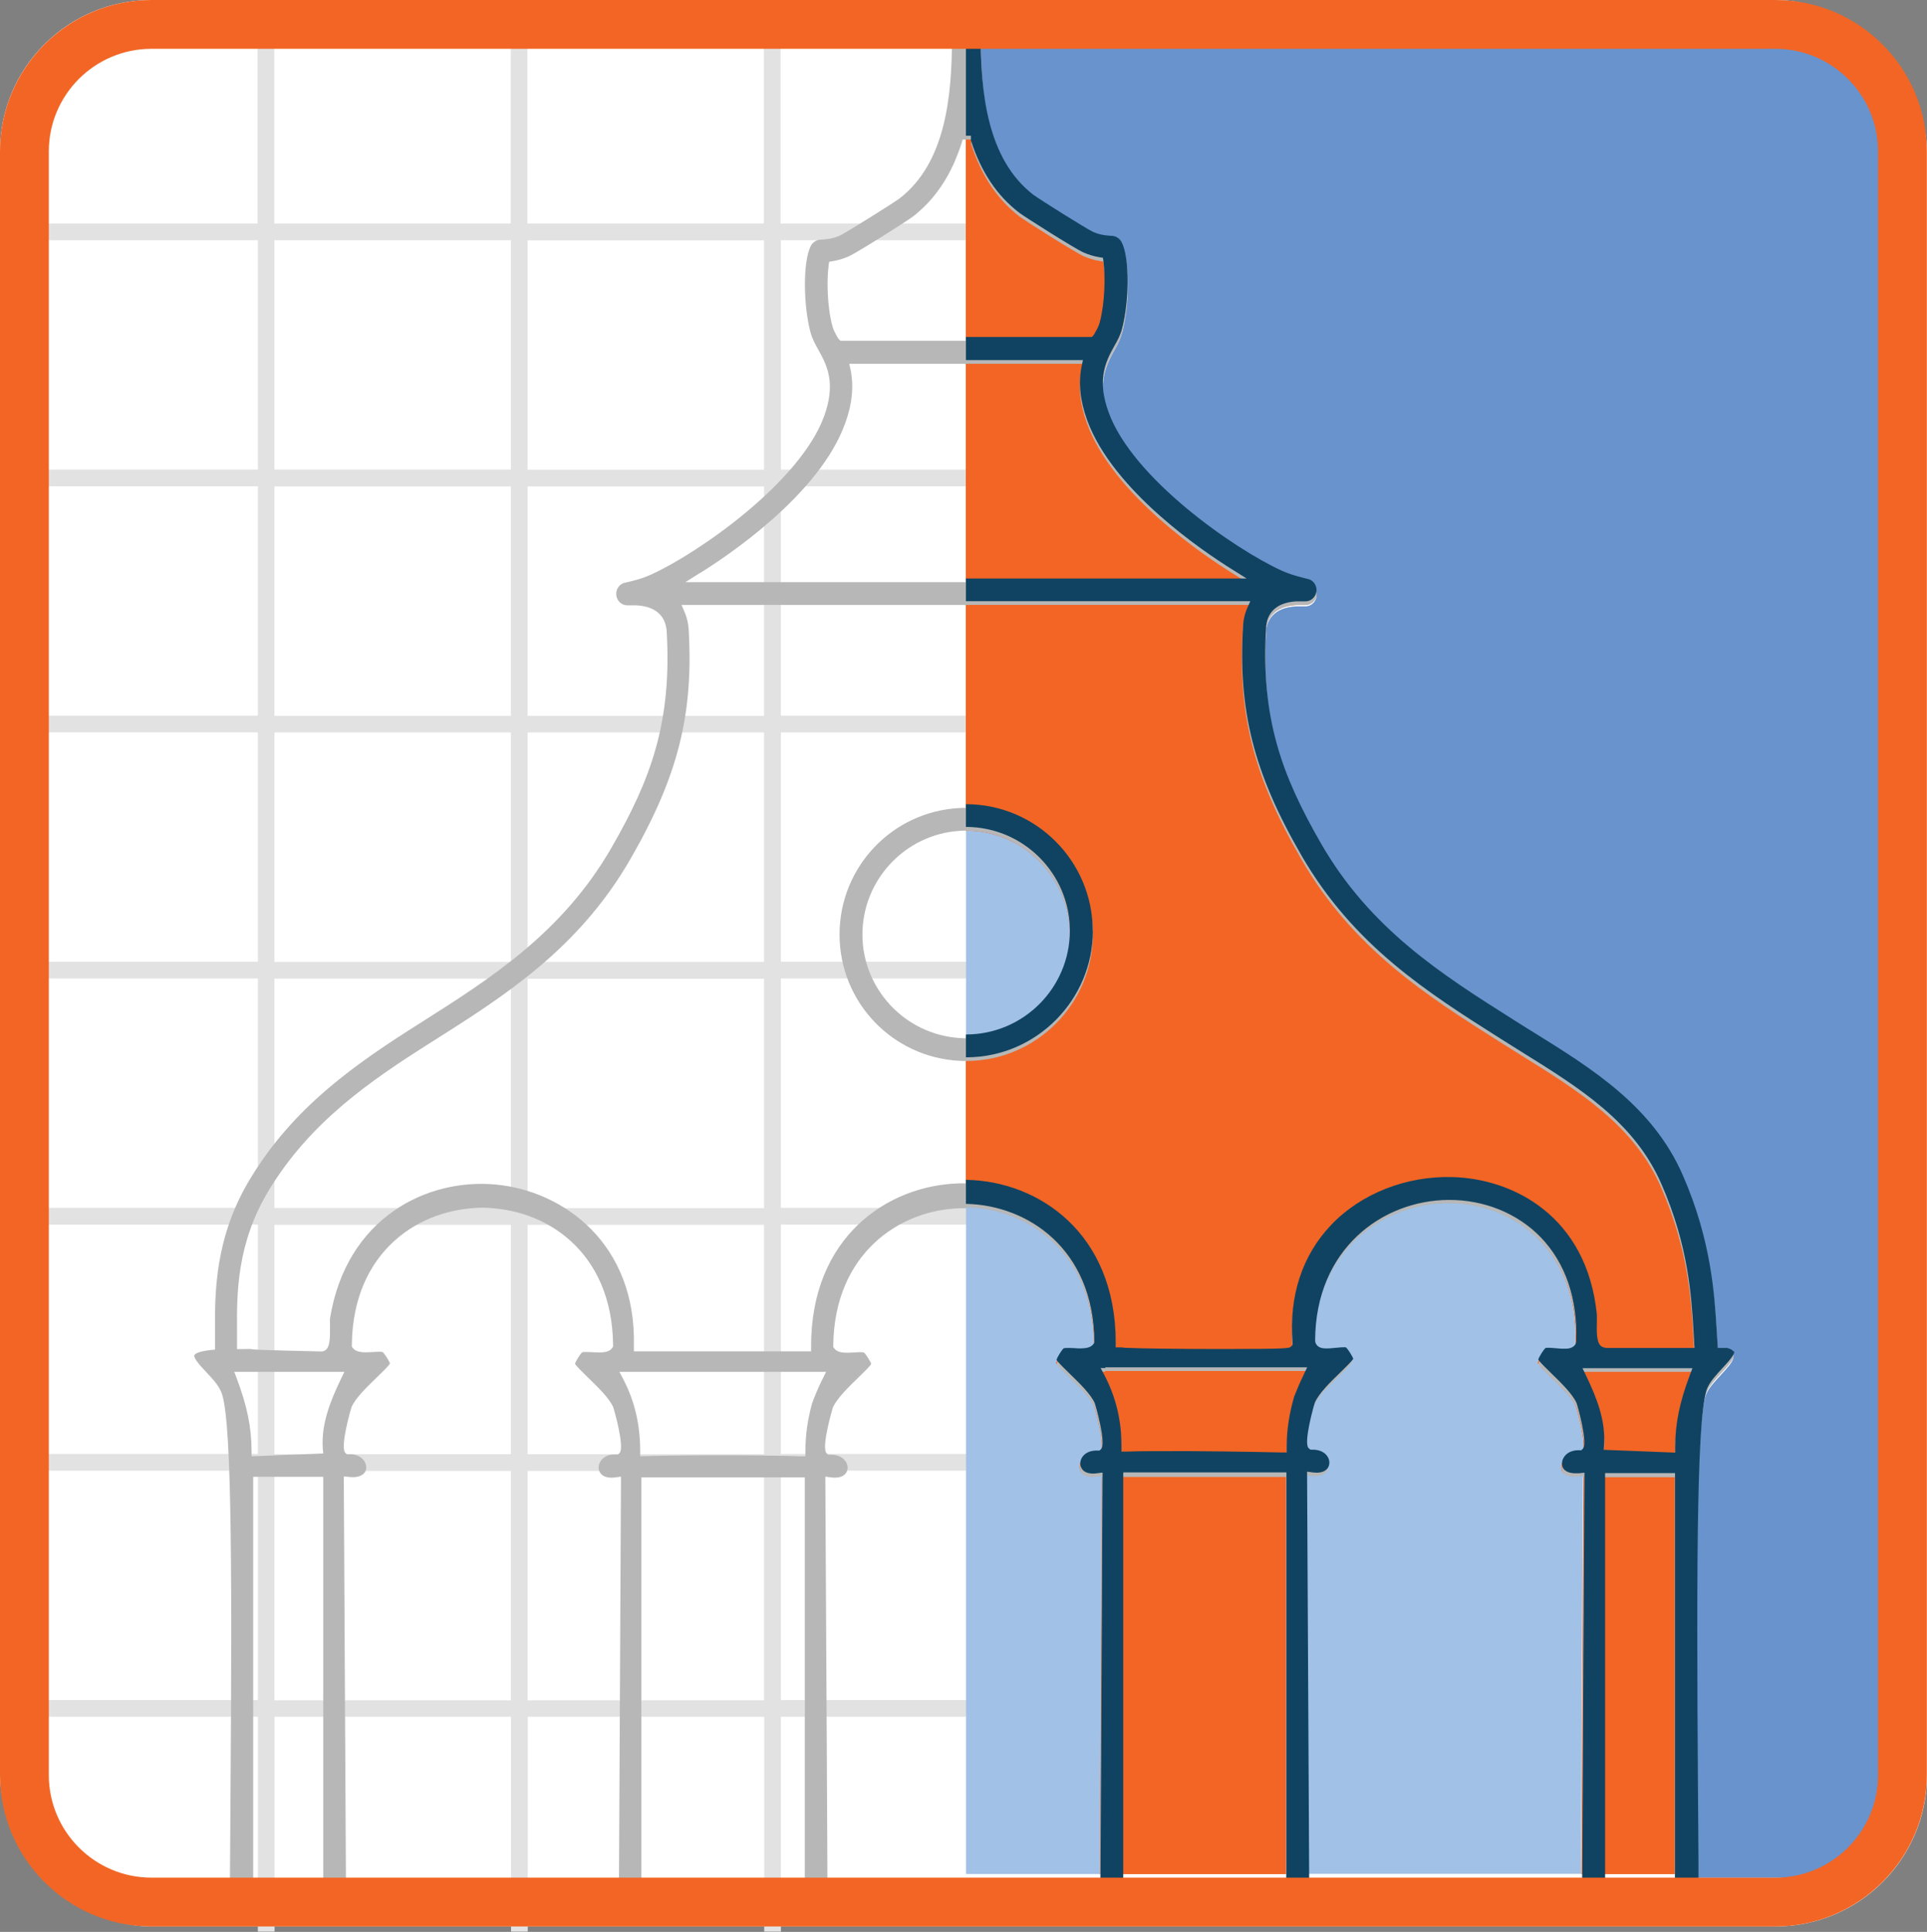
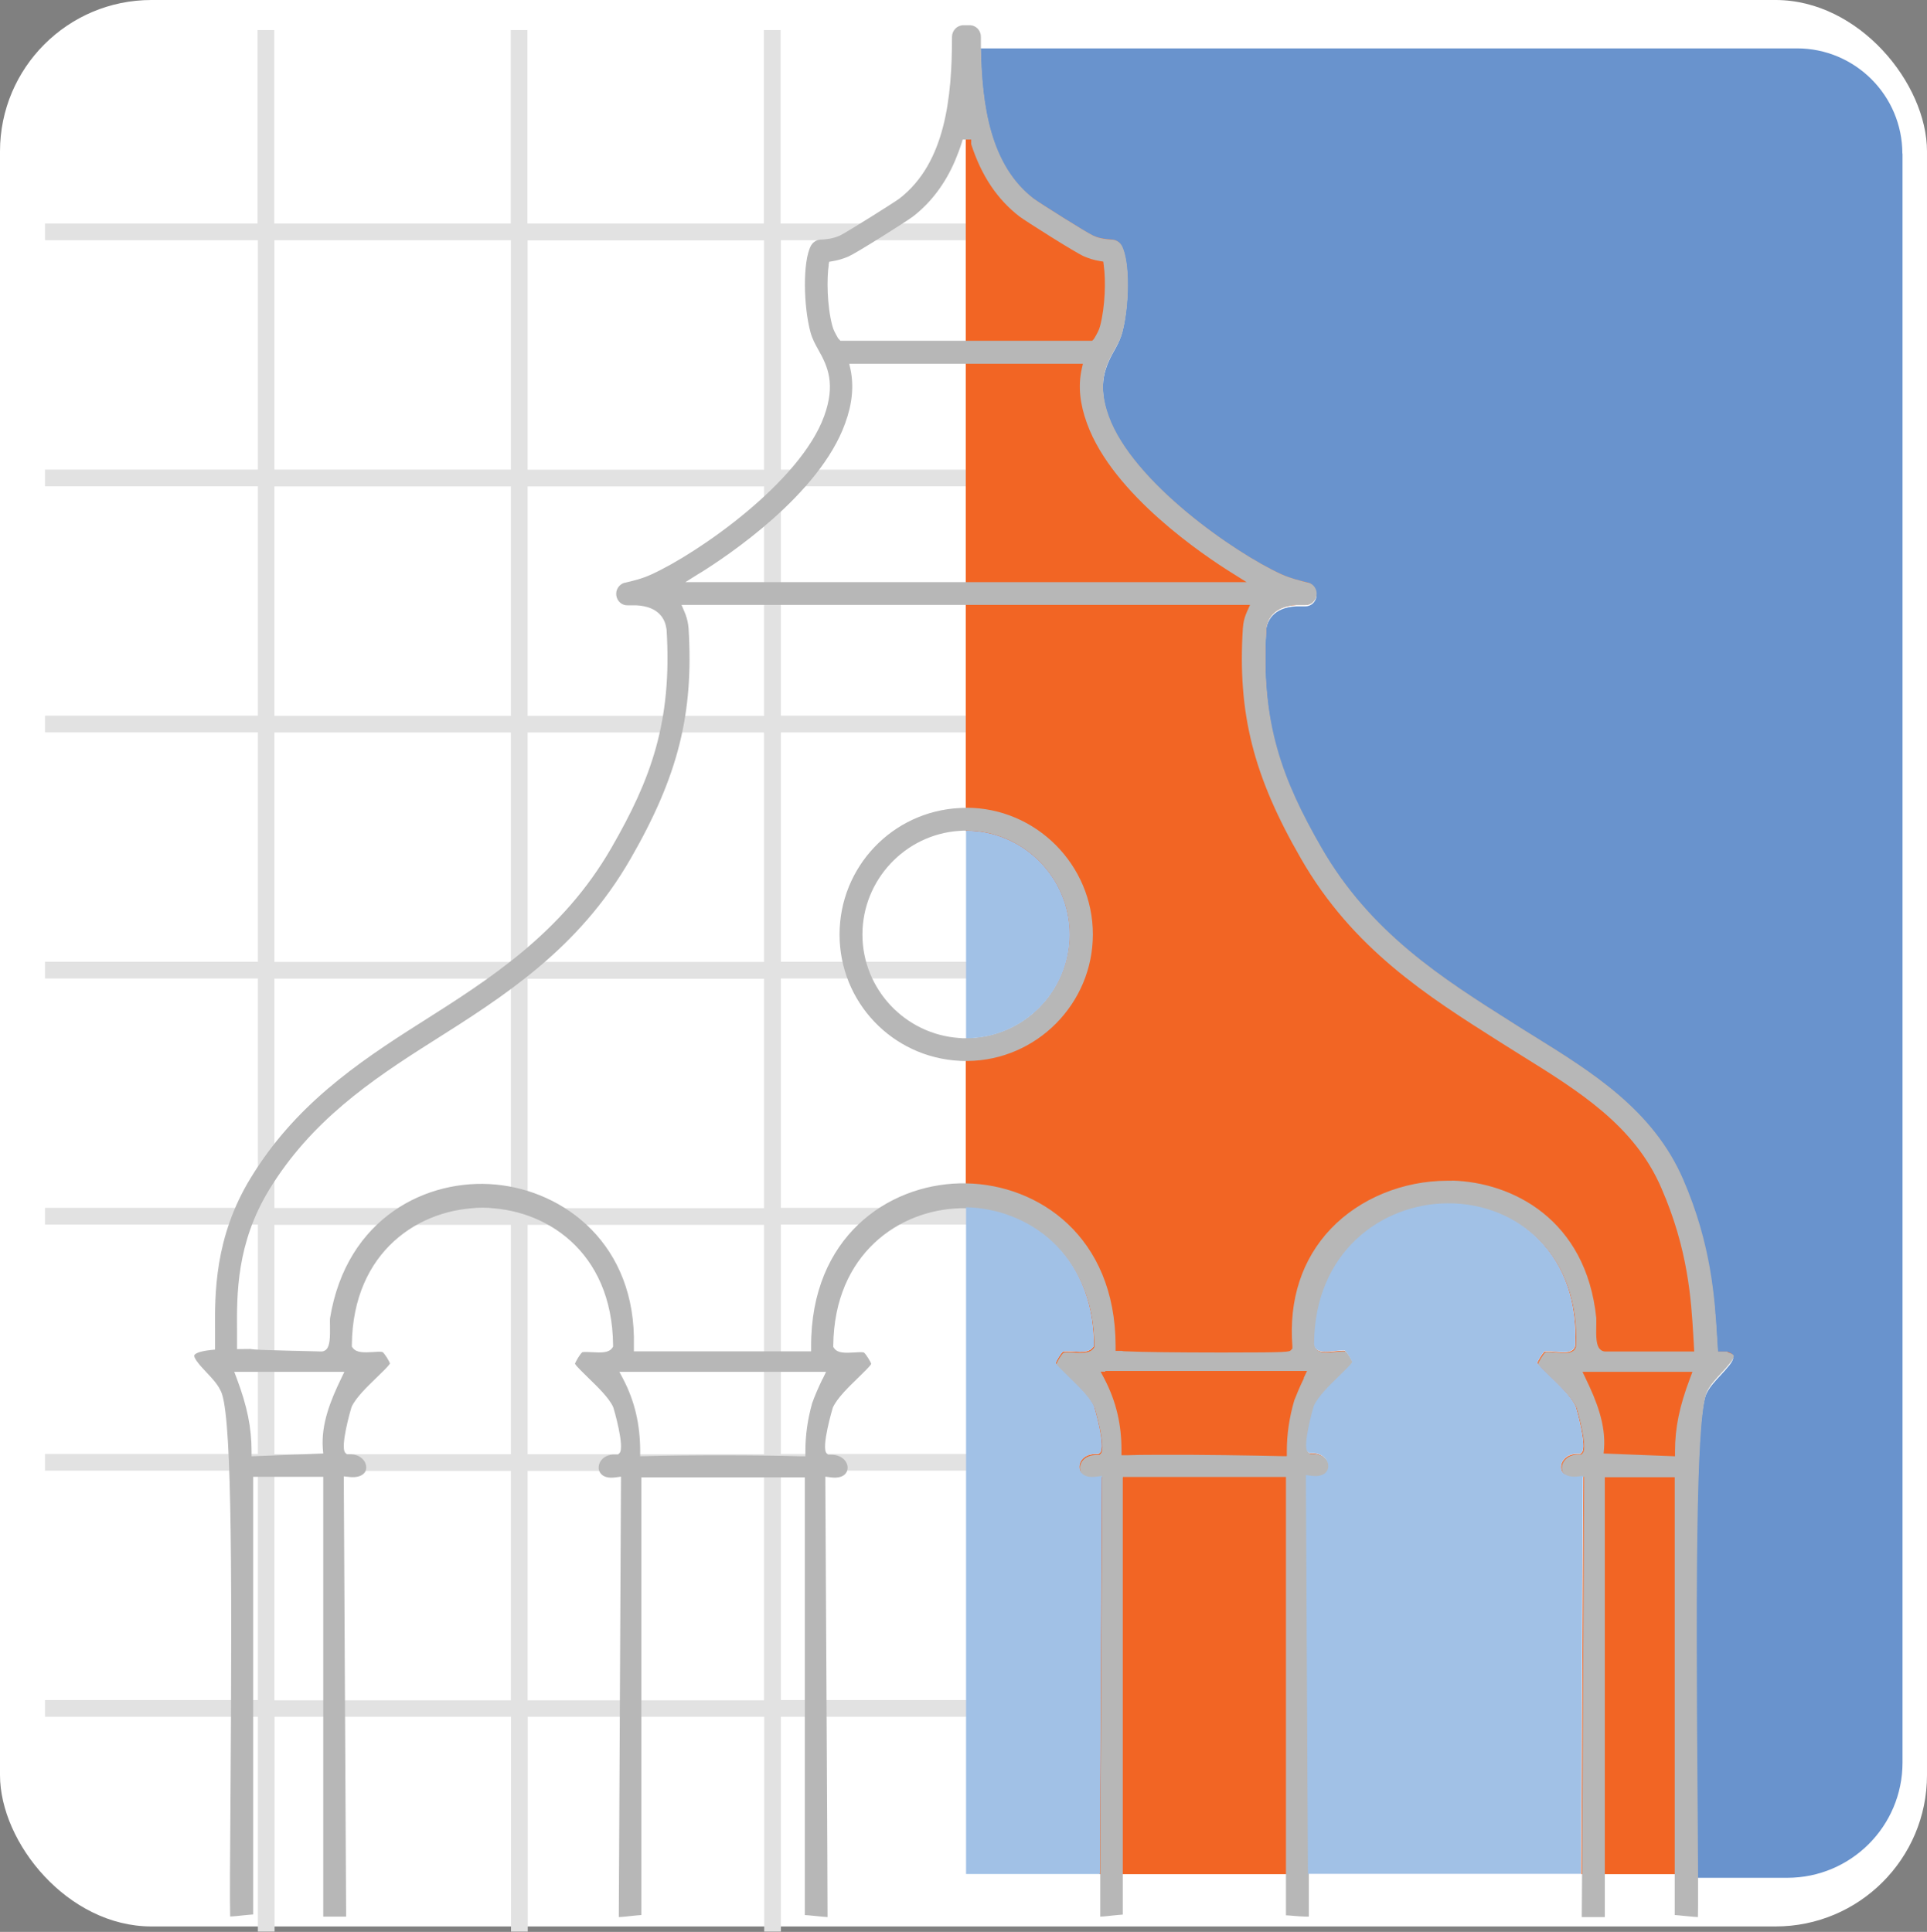
<svg xmlns="http://www.w3.org/2000/svg" id="Layer_2" data-name="Layer 2" viewBox="0 0 131.45 131.81">
  <rect x="0" y="0" width="131.45" height="131.81" fill="#808080" stroke="none" />
  <defs>
    <style>
      .cls-1 {
        fill: #f26524;
      }

      .cls-2 {
        fill: #fff;
      }

      .cls-3 {
        fill: #6993cd;
      }

      .cls-4 {
        fill: none;
      }

      .cls-5 {
        fill: #e2e2e2;
      }

      .cls-6 {
        fill: #a1c1e6;
      }

      .cls-7 {
        fill: #b7b7b7;
      }

      .cls-8 {
        fill: #104361;
      }

      .cls-9 {
        clip-path: url(#clippath);
      }
    </style>
    <clipPath id="clippath">
      <path class="cls-4" d="M65.9,1.71h54.93c4.94,0,8.94,4.01,8.94,8.94v110.68c0,4.69-3.8,8.49-8.49,8.49h-55.39V1.71h0Z" />
    </clipPath>
  </defs>
  <g id="Layer_1-2" data-name="Layer 1">
    <rect class="cls-2" width="131.45" height="131.44" rx="10.33" ry="10.33" />
    <path class="cls-5" d="M67.03,16.39v-1.14h-13.78V2.05h-1.14v13.2h-16.13V2.05h-1.14v13.2h-16.13V2.05h-1.14v13.2H3.07v1.14h14.52v15.65H3.07v1.14h14.52v15.65H3.07v1.14h14.52v15.65H3.07v1.14h14.52v15.65H3.07v1.14h14.52v15.65H3.07v1.14h14.52v15.65H3.07v1.14h14.52v14.66h1.14v-14.66h16.13v14.66h1.14v-14.66h16.13v14.66h1.14v-14.66h13.78v-1.14h-13.78v-15.65h13.78v-1.14h-13.78v-15.65h13.78v-1.14h-13.78v-15.65h13.78v-1.14h-13.78v-15.65h13.78v-1.14h-13.78v-15.65h13.78v-1.14h-13.78v-15.65h13.78ZM18.72,16.39h16.13v15.65h-16.13v-15.65ZM18.72,33.19h16.13v15.65h-16.13v-15.65ZM18.72,49.98h16.13v15.65h-16.13v-15.65ZM18.72,66.77h16.13v15.65h-16.13v-15.65ZM18.72,83.57h16.13v15.65h-16.13v-15.65ZM18.72,116.01v-15.65h16.13v15.65h-16.13ZM52.12,116.01h-16.13v-15.65h16.13v15.65ZM52.12,99.22h-16.13v-15.65h16.13v15.65ZM52.12,82.43h-16.13v-15.65h16.13v15.65ZM52.12,65.63h-16.13v-15.65h16.13v15.65ZM52.12,48.84h-16.13v-15.65h16.13v15.65ZM52.12,32.05h-16.13v-15.65h16.13v15.65Z" />
    <path class="cls-3" d="M129.78,10.48v109.78c0,4.34-3.52,7.86-7.86,7.86h-6.13c0-1.33-.02-3-.03-4.92-.14-17.29-.06-26.99.69-28.2.2-.4.58-.8.95-1.2.35-.38.88-.95.82-1.17-.02-.06-.13-.15-.4-.22h-.64s-.02-.31-.02-.31c-.02-.25-.03-.51-.05-.8-.15-2.47-.37-6.2-2.31-10.69-2.05-4.73-6.2-7.31-10.21-9.8l-.34-.21c-.36-.22-.72-.45-1.08-.68-4.76-3.01-9.68-6.13-13.04-11.97-2.68-4.66-4.15-8.59-3.76-14.89v-.13c.09-.55.46-1.48,2.05-1.56h.24s.05,0,.08,0h.03c.07,0,.15,0,.2,0,.04,0,.06,0,.08,0,.38,0,.7-.29.75-.67.05-.39-.19-.76-.57-.86h-.03c-.51-.13-1.15-.28-1.8-.57-3.19-1.46-10.15-6.29-11.78-10.83-.81-2.26-.2-3.49.48-4.69.19-.34.35-.69.45-1.07.46-1.76.54-4.8-.05-5.89-.13-.23-.37-.39-.64-.41h-.05c-.32-.03-.76-.05-1.25-.27-.48-.22-3.71-2.26-4.07-2.53-2.96-2.29-3.53-6.39-3.6-10.28h55.69c3.97,0,7.19,3.22,7.19,7.19Z" />
    <path class="cls-1" d="M118.22,92.45c.06.22-.47.79-.82,1.17-.37.39-.75.8-.95,1.2-.76,1.2-.83,10.89-.69,28.14.01,1.92.03,3.58.03,4.91h-7.92l.14-27.15-.37.04c-.11.01-.22.02-.32.01-.54-.02-.85-.28-.83-.69.02-.45.44-.91,1.18-.88h.14s.1-.1.1-.1c.37-.37-.38-3.02-.43-3.13-.28-.63-1.06-1.38-1.74-2.04-.33-.32-.77-.75-.87-.92.05-.19.36-.68.5-.79.03,0,.06,0,.11-.01.16-.01.38,0,.6.03.25.02.51.04.72.03.59-.04.66-.38.66-.52.11-2.89-.73-5.34-2.43-7.09-1.58-1.63-3.86-2.56-6.29-2.54-4.49.03-9.06,3.32-9.1,9.57,0,.12.05.52.66.55.22.01.49-.01.75-.04.21-.02.43-.04.59-.04.05,0,.08,0,.1.01.14.11.46.63.5.79-.09.16-.54.6-.87.92-.68.66-1.46,1.41-1.75,2.07-.05.14-.78,2.72-.43,3.1l.13.11h.14s.06,0,.07,0c.71.02,1.08.47,1.08.89,0,.32-.22.66-.84.68-.09,0-.2,0-.31-.02l-.38-.05.14,27.21h-14.22l.14-27.16-.38.05c-.11.01-.21.02-.31.02-.63-.02-.84-.37-.83-.7.01-.45.42-.9,1.18-.87h.13s.1-.09.1-.09c.41-.37-.4-3.1-.41-3.14-.28-.63-1.06-1.38-1.74-2.04-.33-.32-.78-.75-.87-.92.05-.19.35-.67.49-.79.07-.01.16-.02.24-.02.14,0,.31,0,.49.01.15,0,.3.02.44.02.28,0,.67-.02.87-.3l.07-.09v-.11c-.06-6.29-4.55-9.26-8.71-9.36h-.02v-11.52h.02c3.89-.01,7.05-3.19,7.05-7.08s-3.16-7.07-7.07-7.08h0V3.29h1c.07,3.87.64,7.97,3.6,10.25.37.27,3.59,2.31,4.07,2.53.49.22.93.24,1.25.27h.05c.27.02.52.18.64.41.59,1.09.51,4.16.04,5.92-.12.46-.31.79-.54,1.19-.65,1.15-1.17,2.36-.39,4.51,1.64,4.52,8.59,9.35,11.78,10.8.65.3,1.29.45,1.8.57h.03c.38.11.62.48.57.87-.05.38-.37.66-.75.67-.02,0-.03,0-.08,0-.04,0-.12,0-.2,0h-.03s-.05,0-.08,0h-.24c-1.58.09-1.95,1.01-2.03,1.56v.13c-.41,6.29,1.07,10.21,3.74,14.86,3.36,5.83,8.28,8.94,13.04,11.95.36.23.72.46,1.08.68l.34.21c4.01,2.49,8.17,5.07,10.21,9.78,1.94,4.48,2.16,8.2,2.31,10.66.02.29.03.55.05.8l.02.31h.64c.27.08.38.17.4.23Z" />
    <path class="cls-7" d="M65.9,55.12h0c-.14,0-.29,0-.43.01-4.6.23-8.2,4.02-8.2,8.63s3.6,8.39,8.2,8.62c.15.01.29.01.44.01h.08c4.72-.04,8.56-3.91,8.56-8.64s-3.87-8.64-8.64-8.64ZM65.92,70.84h-.02c-.16,0-.32,0-.47-.02-3.7-.25-6.6-3.35-6.6-7.06s2.9-6.82,6.6-7.07c.16-.01.31-.02.47-.02h0c3.9.01,7.07,3.19,7.07,7.08s-3.16,7.07-7.05,7.08ZM65.9,55.12h0c-.14,0-.29,0-.43.01-4.6.23-8.2,4.02-8.2,8.63s3.6,8.39,8.2,8.62c.15.01.29.01.44.01h.08c4.72-.04,8.56-3.91,8.56-8.64s-3.87-8.64-8.64-8.64ZM65.92,70.84h-.02c-.16,0-.32,0-.47-.02-3.7-.25-6.6-3.35-6.6-7.06s2.9-6.82,6.6-7.07c.16-.01.31-.02.47-.02h0c3.9.01,7.07,3.19,7.07,7.08s-3.16,7.07-7.05,7.08ZM65.9,55.12h0c-.14,0-.29,0-.43.01-4.6.23-8.2,4.02-8.2,8.63s3.6,8.39,8.2,8.62c.15.01.29.01.44.01h.08c4.72-.04,8.56-3.91,8.56-8.64s-3.87-8.64-8.64-8.64ZM65.92,70.84h-.02c-.16,0-.32,0-.47-.02-3.7-.25-6.6-3.35-6.6-7.06s2.9-6.82,6.6-7.07c.16-.01.31-.02.47-.02h0c3.9.01,7.07,3.19,7.07,7.08s-3.16,7.07-7.05,7.08ZM65.9,55.12h0c-.14,0-.29,0-.43.01-4.6.23-8.2,4.02-8.2,8.63s3.6,8.39,8.2,8.62c.15.01.29.01.44.01h.08c4.72-.04,8.56-3.91,8.56-8.64s-3.87-8.64-8.64-8.64ZM65.92,70.84h-.02c-.16,0-.32,0-.47-.02-3.7-.25-6.6-3.35-6.6-7.06s2.9-6.82,6.6-7.07c.16-.01.31-.02.47-.02h0c3.9.01,7.07,3.19,7.07,7.08s-3.16,7.07-7.05,7.08ZM117.83,92.22h-.64s-.02-.31-.02-.31c-.02-.25-.03-.51-.05-.8-.15-2.47-.37-6.19-2.31-10.66-2.05-4.72-6.2-7.29-10.21-9.78l-.34-.21c-.36-.22-.72-.45-1.08-.68-4.76-3.01-9.68-6.11-13.04-11.95-2.68-4.65-4.15-8.57-3.76-14.86v-.13c.09-.55.46-1.47,2.05-1.56h.24s.05,0,.08,0h.03c.07,0,.15,0,.2,0,.04,0,.06,0,.08,0,.38,0,.7-.29.75-.67.05-.39-.19-.76-.57-.86h-.03c-.51-.13-1.15-.28-1.8-.57-3.19-1.46-10.15-6.28-11.78-10.8-.78-2.16-.26-3.36.39-4.51.23-.41.41-.74.54-1.19.47-1.75.55-4.82-.04-5.92-.13-.23-.37-.39-.64-.41h-.05c-.32-.03-.76-.05-1.25-.27-.48-.22-3.71-2.26-4.07-2.53-2.96-2.28-3.53-6.38-3.6-10.25,0-.27,0-.53,0-.8,0-.16-.05-.32-.14-.45-.15-.21-.38-.33-.63-.33h-.42c-.42,0-.77.35-.78.78,0,4.09-.43,8.61-3.59,11.05-.44.32-3.64,2.33-4.07,2.53-.51.22-.95.25-1.27.27h-.06c-.26.02-.5.18-.63.41-.58,1.09-.51,4.16-.03,5.92.13.47.33.82.54,1.2.65,1.14,1.17,2.35.39,4.51-1.64,4.52-8.6,9.35-11.78,10.8-.65.3-1.26.44-1.81.57h-.04c-.37.12-.6.48-.55.86.05.4.39.7.78.68h.04s.13,0,.2,0c.06,0,.09,0,.11,0h.23c1.6.08,1.97,1.01,2.05,1.55l.02.11c.39,6.31-1.08,10.23-3.76,14.88-3.36,5.83-8.28,8.94-13.03,11.95-4.4,2.78-8.6,5.68-11.58,10.58-2.48,4.06-2.45,7.92-2.43,10.48v.33c0,.21,0,.41,0,.6v.3s-.3.03-.3.03c-.99.11-1.1.32-1.11.35-.08.21.48.81.82,1.17.37.39.75.8.94,1.2.76,1.19.83,10.53.7,28.19-.03,3.7-.05,6.72-.02,7.74.3-.01.61-.05.91-.08.23-.02.46-.05.66-.06v-29.86h4.78v30.01h.41c.38,0,.76,0,1.15,0l-.16-30.04.37.04c.51.06.89-.06,1.07-.32.13-.2.12-.47-.01-.71-.19-.34-.59-.54-1.08-.52h-.14s-.1-.09-.1-.09c-.39-.38.38-3.02.42-3.13.28-.63,1.06-1.38,1.74-2.04.33-.32.79-.76.88-.93-.04-.16-.36-.67-.5-.78-.14-.04-.44-.02-.68,0-.56.03-1.1.06-1.35-.28l-.07-.09v-.11c.06-6.43,4.66-9.36,8.91-9.36h0c4.25,0,8.85,2.93,8.91,9.36v.11s-.06.09-.06.09c-.25.35-.78.32-1.35.29-.24-.01-.54-.03-.69,0-.14.11-.44.6-.5.79.1.17.54.6.87.92.68.66,1.46,1.41,1.74,2.04.02.04.82,2.76.42,3.14l-.1.09h-.14c-.51-.03-.9.18-1.08.52-.13.25-.13.53.02.74.18.26.54.37,1.03.3l.38-.05-.15,30.05c.29-.01.59-.05.89-.08.23-.02.45-.05.65-.06v-29.86h11.15v29.86c.21.01.44.04.67.06.29.03.6.06.88.08,0-2.52-.09-18.71-.13-25.91-.01-2.14-.02-3.57-.02-3.76v-.38l.38.05c.49.06.85-.04,1.03-.3.14-.2.15-.49.01-.73-.19-.34-.59-.53-1.09-.52h-.14s-.1-.09-.1-.09c-.4-.38.41-3.09.42-3.12.29-.65,1.07-1.4,1.75-2.06.33-.32.78-.76.87-.92-.04-.15-.36-.67-.5-.78-.14-.04-.45-.02-.69,0-.56.03-1.09.06-1.34-.29l-.06-.09v-.11c.07-6.26,4.52-9.24,8.63-9.35.15,0,.3,0,.46,0h.02c4.15.1,8.64,3.07,8.7,9.36v.11s-.06.09-.06.09c-.21.28-.59.29-.87.3-.14,0-.29,0-.44-.02-.18-.01-.35-.02-.49-.01-.08,0-.16,0-.24.02-.14.12-.44.6-.49.79.1.17.54.6.87.92.68.66,1.46,1.41,1.74,2.04.01.04.82,2.77.41,3.14l-.1.09h-.13c-.76-.03-1.17.42-1.18.87,0,.33.21.69.83.7.1,0,.2,0,.31-.02l.38-.05-.14,27.16v2.84c.28-.01.59-.05.88-.08.23-.02.45-.05.66-.06v-29.81h.01v-.05h11.12v29.91c.14,0,.28.02.43.03.31.03.62.05.92.06.07,0,.14,0,.21,0v-2.86s-.15-27.21-.15-27.21l.38.05c.11.01.21.02.31.02.62-.02.83-.36.84-.68,0-.43-.37-.87-1.08-.89-.01,0-.04,0-.07,0h-.14l-.13-.11c-.35-.38.38-2.97.43-3.1.29-.65,1.07-1.4,1.75-2.07.33-.32.79-.76.87-.92-.04-.16-.36-.67-.5-.79-.02,0-.05-.01-.1-.01-.16,0-.38.01-.59.04-.26.03-.52.05-.75.04-.61-.03-.66-.43-.66-.55.03-6.25,4.6-9.55,9.1-9.57,2.43-.02,4.71.91,6.29,2.54,1.69,1.75,2.53,4.2,2.43,7.09,0,.14-.07.48-.66.52-.22.01-.47,0-.72-.03-.22-.02-.44-.04-.6-.03-.05,0-.08,0-.11.01-.14.11-.44.6-.5.79.1.17.54.6.87.92.68.66,1.46,1.41,1.74,2.04.05.11.8,2.76.43,3.13l-.1.1h-.14c-.74-.03-1.16.43-1.18.88-.02.41.29.66.83.69.1,0,.21,0,.32-.01l.37-.04-.14,27.15-.02,2.89h1.57v-30.01h4.77v27.12s0,2.75,0,2.75c.21.01.42.04.64.06l.32.03c.2.02.41.04.62.05,0-.28.01-.64.01-.79,0-.55,0-1.25,0-2.1,0-1.33-.02-3-.03-4.91-.14-17.25-.06-26.94.69-28.14.2-.4.58-.8.95-1.2.35-.38.88-.95.82-1.17-.02-.06-.13-.15-.4-.22ZM56.52,18.1l.04-.24.24-.04c.37-.06.73-.17,1.08-.32.55-.24,4-2.42,4.4-2.73,1.23-.95,2.2-2.24,2.87-3.81.17-.4.32-.8.45-1.21l.07-.23h.58v.32c.7,2.16,1.78,3.76,3.29,4.93.38.29,3.82,2.47,4.4,2.72.35.15.7.26,1.08.32l.24.04.03.24c.15,1.03.1,2.84-.25,4.16-.07.27-.19.49-.39.83l-.05.07-.1.1h-.14s-17.03,0-17.03,0l-.16-.17c-.19-.34-.32-.56-.39-.84-.38-1.41-.38-3.28-.25-4.15ZM47.75,39.1c1.88-1.17,8.15-5.35,9.9-10.21.49-1.34.6-2.54.37-3.67l-.09-.4h15.94l-.09.4c-.24,1.13-.12,2.33.37,3.67,1.75,4.85,8.02,9.04,9.9,10.21l.99.62h-38.29l.99-.62ZM23.26,94.08c-.72,1.49-1.36,3.09-1.24,4.75l.03.34-4.89.19v-.35c0-1.6-.3-3.08-1.01-4.96l-.17-.45h7.51l-.23.48ZM56.11,94.08c-.31.64-.53,1.16-.71,1.66-.31,1.12-.46,2.17-.46,3.28v.34h-.34c-2.57-.09-7.92-.09-10.59-.01h-.34s0-.33,0-.33c0-1.81-.37-3.42-1.16-4.93l-.26-.49h14.1l-.23.48ZM88.95,94.03c-.27.55-.48,1.05-.66,1.51-.34,1.18-.51,2.3-.51,3.47v.34h-.34c-1.72-.04-5.71-.11-8.57-.09-.87,0-1.53.01-2.02.03h-.35s0-.34,0-.34c.01-1.76-.37-3.35-1.16-4.87l-.26-.49h.32v-.05s13.76,0,13.76,0l-.23.48ZM99.08,80.56c-.11,0-.22,0-.34,0-3.04,0-5.98,1.21-7.95,3.27-1.97,2.07-2.88,4.84-2.63,8.03v.15s-.1.11-.1.11c-.12.12-.16.16-4.37.16h-.73c-2.4,0-5.23-.03-6.14-.08-.12,0-.23-.01-.31-.03h-.41s0-.34,0-.34c-.01-7.49-5.28-11-10.18-11.09h-.2c-.09,0-.18,0-.27,0-4.89.12-10.14,3.65-10.12,11.13v.33s-12.09,0-12.09,0v-.34c.18-6.97-4.76-10.61-9.43-11.04-4.66-.44-10.18,2.24-11.3,9.14-.01.07,0,.28,0,.48.01.82,0,1.37-.25,1.63-.09.09-.21.14-.33.14,0,0-1.22-.03-2.43-.06-1.4-.04-2.08-.05-2.42-.11h0s-.91.01-.91.01v-.34c0-.29,0-.58,0-.89-.02-2.53-.04-5.99,2.2-9.66,2.82-4.62,6.85-7.4,11.08-10.07,4.92-3.11,10.01-6.32,13.56-12.49,3.25-5.64,4.32-9.91,3.96-15.74l-.03-.26c-.05-.3-.13-.59-.25-.86l-.2-.47h38.78l-.21.47c-.12.27-.21.56-.25.85l-.03.28c-.36,5.81.71,10.07,3.97,15.72,3.54,6.16,8.62,9.37,13.53,12.48.5.31.97.61,1.45.91,3.99,2.48,7.76,4.81,9.6,9.08,1.83,4.2,2.03,7.61,2.18,10.09v.04c.02.24.03.46.04.67l.02.35h-6.1c-.12-.01-.24-.06-.33-.16-.26-.26-.27-.84-.25-1.68,0-.19,0-.36,0-.44-.69-6.74-5.73-9.27-9.84-9.38ZM109.39,99.17l.03-.34c.12-1.66-.52-3.26-1.24-4.75l-.23-.48h7.5l-.17.45c-.71,1.88-1.02,3.36-1.02,4.96v.35l-4.87-.19ZM65.9,55.12h0c-.14,0-.29,0-.43.01-4.6.23-8.2,4.02-8.2,8.63s3.6,8.39,8.2,8.62c.15.01.29.01.44.01h.08c4.72-.04,8.56-3.91,8.56-8.64s-3.87-8.64-8.64-8.64ZM65.92,70.84h-.02c-.16,0-.32,0-.47-.02-3.7-.25-6.6-3.35-6.6-7.06s2.9-6.82,6.6-7.07c.16-.01.31-.02.47-.02h0c3.9.01,7.07,3.19,7.07,7.08s-3.16,7.07-7.05,7.08ZM65.9,55.12h0c-.14,0-.29,0-.43.01-4.6.23-8.2,4.02-8.2,8.63s3.6,8.39,8.2,8.62c.15.01.29.01.44.01h.08c4.72-.04,8.56-3.91,8.56-8.64s-3.87-8.64-8.64-8.64ZM65.92,70.84h-.02c-.16,0-.32,0-.47-.02-3.7-.25-6.6-3.35-6.6-7.06s2.9-6.82,6.6-7.07c.16-.01.31-.02.47-.02h0c3.9.01,7.07,3.19,7.07,7.08s-3.16,7.07-7.05,7.08ZM65.9,55.12h0c-.14,0-.29,0-.43.01-4.6.23-8.2,4.02-8.2,8.63s3.6,8.39,8.2,8.62c.15.01.29.01.44.01h.08c4.72-.04,8.56-3.91,8.56-8.64s-3.87-8.64-8.64-8.64ZM65.92,70.84h-.02c-.16,0-.32,0-.47-.02-3.7-.25-6.6-3.35-6.6-7.06s2.9-6.82,6.6-7.07c.16-.01.31-.02.47-.02h0c3.9.01,7.07,3.19,7.07,7.08s-3.16,7.07-7.05,7.08ZM65.9,55.12h0c-.14,0-.29,0-.43.01-4.6.23-8.2,4.02-8.2,8.63s3.6,8.39,8.2,8.62c.15.01.29.01.44.01h.08c4.72-.04,8.56-3.91,8.56-8.64s-3.87-8.64-8.64-8.64ZM65.92,70.84h-.02c-.16,0-.32,0-.47-.02-3.7-.25-6.6-3.35-6.6-7.06s2.9-6.82,6.6-7.07c.16-.01.31-.02.47-.02h0c3.9.01,7.07,3.19,7.07,7.08s-3.16,7.07-7.05,7.08ZM65.9,55.12h0c-.14,0-.29,0-.43.01-4.6.23-8.2,4.02-8.2,8.63s3.6,8.39,8.2,8.62c.15.01.29.01.44.01h.08c4.72-.04,8.56-3.91,8.56-8.64s-3.87-8.64-8.64-8.64ZM65.92,70.84h-.02c-.16,0-.32,0-.47-.02-3.7-.25-6.6-3.35-6.6-7.06s2.9-6.82,6.6-7.07c.16-.01.31-.02.47-.02h0c3.9.01,7.07,3.19,7.07,7.08s-3.16,7.07-7.05,7.08Z" />
    <path class="cls-6" d="M74.79,100.75l.38-.05-.14,27.16h-9.13v-45.49h.02c4.15.1,8.64,3.07,8.7,9.36v.11s-.06.09-.06.09c-.21.28-.59.29-.87.3-.14,0-.29,0-.44-.02-.18-.01-.35-.02-.49-.01-.08,0-.16,0-.24.02-.14.12-.44.6-.49.79.1.17.54.6.87.92.68.66,1.46,1.41,1.74,2.04.01.04.82,2.77.41,3.14l-.1.09h-.13c-.76-.03-1.17.42-1.18.87,0,.33.21.69.83.7.1,0,.2,0,.31-.02ZM107.32,100.75c-.54-.02-.85-.28-.83-.69.02-.45.44-.91,1.18-.88h.14s.1-.1.1-.1c.37-.37-.38-3.02-.43-3.13-.28-.63-1.06-1.38-1.74-2.04-.33-.32-.77-.75-.87-.92.05-.19.36-.68.5-.79.03,0,.06,0,.11-.01.16-.01.38,0,.6.03.25.02.51.04.72.03.59-.04.66-.38.66-.52.11-2.89-.73-5.34-2.43-7.09-1.58-1.63-3.86-2.56-6.29-2.54-4.49.03-9.06,3.32-9.1,9.57,0,.12.05.52.66.55.22.01.49-.01.75-.04.21-.02.43-.04.59-.04.05,0,.08,0,.1.01.14.11.46.63.5.79-.09.16-.54.6-.87.92-.68.66-1.46,1.41-1.75,2.07-.05.14-.78,2.72-.43,3.1l.13.11h.14s.06,0,.07,0c.71.02,1.08.47,1.08.89,0,.32-.22.66-.84.68-.09,0-.2,0-.31-.02l-.38-.05.14,27.21h18.62l.14-27.15-.37.04c-.11.01-.22.02-.32.01ZM65.9,56.68h0v14.16h.02c3.89-.01,7.05-3.19,7.05-7.08s-3.16-7.07-7.07-7.08Z" />
    <g class="cls-9">
-       <path class="cls-8" d="M118.22,92.19c-.02-.06-.13-.15-.4-.22h-.64s-.02-.31-.02-.31c-.02-.25-.03-.51-.05-.8-.15-2.47-.36-6.19-2.31-10.66-2.05-4.72-6.2-7.29-10.21-9.78l-.34-.21c-.36-.22-.72-.45-1.08-.68-4.76-3.01-9.68-6.12-13.04-11.95-2.68-4.65-4.15-8.57-3.76-14.86l.02-.13c.08-.55.45-1.47,2.03-1.56h.24s.05,0,.08,0h.04c.07,0,.15,0,.19,0,.04,0,.06,0,.08,0,.38,0,.69-.29.75-.67.05-.39-.19-.76-.57-.86h-.03c-.51-.13-1.15-.28-1.8-.58-3.19-1.46-10.15-6.28-11.78-10.8-.78-2.16-.26-3.36.39-4.51.23-.4.41-.73.53-1.19.47-1.75.55-4.82-.04-5.92-.13-.23-.37-.39-.64-.41h-.05c-.32-.02-.76-.05-1.25-.27-.48-.22-3.71-2.26-4.07-2.53-3.16-2.44-3.6-6.96-3.6-11.05,0-.16-.05-.32-.14-.45-.15-.21-.38-.33-.63-.33h-.42c-.43,0-.77.35-.78.78,0,4.09-.43,8.61-3.59,11.05-.43.32-3.64,2.33-4.07,2.53-.51.22-.95.25-1.27.27h-.06c-.26.02-.5.18-.63.41-.59,1.09-.51,4.16-.03,5.91.13.47.33.82.53,1.2.65,1.14,1.17,2.35.39,4.51-1.63,4.53-8.59,9.34-11.78,10.8-.65.3-1.26.44-1.81.57h-.04c-.37.12-.6.48-.55.86.05.39.4.7.78.68h.04s.13,0,.2,0c.06,0,.09,0,.11,0h.23c1.59.08,1.97,1.01,2.05,1.55v.11c.41,6.31-1.07,10.23-3.75,14.88-3.36,5.83-8.28,8.94-13.03,11.95-4.4,2.78-8.59,5.68-11.58,10.58-2.48,4.06-2.45,7.92-2.43,10.48v.33c0,.21,0,.41,0,.6v.3s-.3.03-.3.03c-.99.1-1.1.32-1.11.35-.08.21.48.81.82,1.17.37.39.74.8.94,1.2.76,1.19.83,10.53.7,28.19-.03,3.7-.05,6.72-.02,7.74.3-.01.61-.05.91-.08.23-.02.46-.05.66-.06v-29.86h4.78v30.01h.41c.38,0,.77,0,1.15,0l-.16-30.04.37.04c.52.05.9-.06,1.07-.32.13-.2.12-.47-.01-.71-.19-.35-.59-.54-1.08-.53h-.14s-.1-.09-.1-.09c-.39-.38.38-3.02.42-3.13.28-.64,1.06-1.38,1.74-2.04.33-.32.79-.76.88-.93-.04-.16-.36-.67-.5-.78-.14-.04-.44-.02-.68,0-.56.03-1.1.06-1.35-.28l-.06-.09v-.11c.06-6.43,4.66-9.36,8.91-9.36h0c4.25,0,8.85,2.93,8.91,9.36v.11s-.06.09-.06.09c-.25.35-.78.32-1.34.29-.24-.01-.54-.03-.69,0-.14.11-.44.6-.5.79.1.17.54.6.87.92.68.66,1.46,1.41,1.74,2.04.02.04.82,2.76.42,3.13l-.1.09h-.14c-.51-.02-.9.18-1.08.52-.13.25-.13.53.02.73.18.26.55.37,1.03.3l.38-.05-.15,30.05c.29-.01.59-.05.89-.08.23-.02.45-.05.65-.06v-29.86h11.15v29.86c.21.01.43.04.67.06.29.03.59.06.88.08,0-2.52-.09-18.71-.13-25.91-.01-2.14-.02-3.57-.02-3.76v-.38s.38.05.38.05c.49.07.85-.04,1.03-.3.14-.2.15-.49.01-.73-.18-.34-.59-.53-1.08-.52h-.14s-.1-.09-.1-.09c-.4-.38.41-3.09.42-3.12.29-.65,1.06-1.4,1.75-2.06.33-.32.79-.76.87-.92-.04-.15-.36-.67-.5-.78-.14-.04-.44-.02-.69,0-.56.03-1.09.06-1.34-.29l-.06-.09v-.11c.06-6.26,4.52-9.23,8.63-9.35.16,0,.32,0,.48,0,4.16.1,8.64,3.06,8.71,9.36v.11s-.06.09-.06.09c-.21.28-.59.29-.87.3-.14,0-.29,0-.44-.02-.18,0-.34-.02-.49-.01-.07,0-.16,0-.23.02-.14.12-.44.6-.49.79.1.17.54.6.87.92.68.66,1.46,1.41,1.74,2.04.02.04.82,2.77.42,3.14l-.1.09h-.13c-.76-.03-1.17.42-1.18.87,0,.33.21.68.83.7.1,0,.2,0,.31-.02l.38-.05-.15,30c.29-.01.6-.05.9-.08.23-.02.45-.05.66-.06v-29.82h.01v-.05h11.12v29.92c.13,0,.28.02.43.03.31.03.62.05.92.06.07,0,.14,0,.21,0v-.92l-.15-29.14.38.05c.11.01.21.02.31.02.61-.02.83-.36.83-.68,0-.43-.37-.87-1.08-.89-.01,0-.04,0-.07,0h-.14l-.13-.11c-.36-.38.38-2.97.43-3.1.29-.66,1.07-1.41,1.75-2.07.33-.32.78-.76.87-.92-.04-.15-.36-.67-.5-.78-.02,0-.05-.01-.1-.01-.16,0-.38.02-.59.04-.26.03-.52.05-.75.04-.61-.03-.66-.43-.66-.55.03-6.25,4.6-9.55,9.09-9.58,2.43-.02,4.71.91,6.29,2.54,1.69,1.75,2.53,4.2,2.43,7.09,0,.14-.08.48-.66.52-.21.01-.47,0-.72-.03-.22-.02-.44-.04-.6-.03-.05,0-.08,0-.11.01-.14.11-.44.6-.5.79.1.17.54.6.87.92.68.66,1.45,1.41,1.74,2.04.05.11.8,2.76.43,3.13l-.1.1h-.14c-.74-.03-1.16.43-1.18.88-.02.41.29.66.83.69.1,0,.21,0,.33,0l.37-.04-.16,30.04h1.57v-30.01h4.77v29.86c.21.01.42.04.64.06l.32.03c.2.02.41.04.62.05,0-.28.01-.64.02-.79.01-1.4,0-3.88-.03-7.01-.13-17.25-.06-26.94.7-28.14.2-.4.58-.8.94-1.2.35-.38.89-.95.82-1.17ZM56.52,17.84l.03-.24.24-.04c.37-.06.73-.17,1.08-.32.55-.24,4-2.42,4.4-2.73,1.23-.95,2.19-2.23,2.87-3.82.17-.4.32-.8.44-1.2l.07-.23h.58v.32c.7,2.16,1.77,3.76,3.29,4.93.38.29,3.82,2.47,4.4,2.72.35.15.7.26,1.08.32l.24.04.03.24c.14,1.03.1,2.84-.25,4.16-.07.27-.19.48-.39.83l-.05.07-.1.1h-.14s-17.03,0-17.03,0l-.16-.17c-.19-.34-.32-.56-.39-.83-.38-1.41-.38-3.28-.25-4.16ZM47.75,38.85c1.88-1.17,8.15-5.35,9.9-10.21.48-1.34.6-2.54.36-3.67l-.08-.4h15.94l-.08.4c-.24,1.13-.12,2.33.36,3.67,1.75,4.85,8.02,9.04,9.9,10.21l.99.62h-38.29l.99-.62ZM23.26,93.83c-.71,1.49-1.36,3.09-1.24,4.75l.02.34-4.89.19v-.35c0-1.6-.3-3.08-1.01-4.96l-.17-.45h7.51l-.23.48ZM56.11,93.83c-.3.63-.53,1.16-.71,1.65-.31,1.12-.46,2.17-.46,3.28v.34h-.34c-2.57-.09-7.92-.09-10.59-.01h-.34s0-.33,0-.33c0-1.81-.37-3.42-1.16-4.92l-.26-.49h14.1l-.23.48ZM88.94,93.78c-.27.55-.48,1.05-.66,1.51-.34,1.18-.51,2.29-.51,3.47v.34h-.34c-1.72-.04-5.72-.11-8.57-.09h0c-.87,0-1.53.01-2.01.03h-.35s0-.34,0-.34c.01-1.76-.37-3.35-1.16-4.87l-.26-.49h.32v-.05s13.77,0,13.77,0l-.23.48ZM115.28,93.8c-.71,1.87-1.01,3.36-1.01,4.96v.35l-4.87-.19.02-.34c.12-1.66-.52-3.26-1.24-4.75l-.23-.48h7.5l-.17.45ZM109.51,91.95c-.12,0-.24-.05-.33-.14-.26-.26-.27-.84-.25-1.68,0-.19,0-.36,0-.44-.68-6.74-5.73-9.27-9.85-9.38h0c-3.15-.09-6.25,1.13-8.28,3.27-1.97,2.07-2.88,4.84-2.63,8.03v.15s-.1.11-.1.11c-.12.12-.16.17-4.37.17-.23,0-.47,0-.73,0-2.4,0-5.22-.03-6.14-.08-.12,0-.23-.01-.31-.03h-.41s0-.34,0-.34c-.01-7.49-5.29-11-10.18-11.09h-.2c-.09,0-.18,0-.27,0-4.89.12-10.14,3.66-10.12,11.13v.33s-12.09,0-12.09,0v-.34c.18-6.97-4.76-10.61-9.43-11.05-4.66-.43-10.19,2.24-11.3,9.14,0,.07,0,.28,0,.48.01.82,0,1.37-.25,1.62-.09.09-.21.14-.33.14,0,0-1.22-.03-2.43-.06-1.4-.04-2.08-.05-2.41-.11h0s-.91.01-.91.01v-.34c0-.28,0-.58,0-.89-.02-2.53-.04-5.99,2.2-9.66,2.82-4.62,6.85-7.4,11.08-10.07,4.92-3.11,10.01-6.33,13.56-12.49,3.25-5.64,4.33-9.91,3.96-15.73l-.03-.26c-.04-.3-.13-.59-.25-.86l-.2-.47h38.78l-.21.47c-.12.27-.2.56-.25.86l-.03.28c-.36,5.81.71,10.07,3.97,15.72,3.55,6.16,8.62,9.37,13.53,12.48.5.31.97.61,1.45.91,3.99,2.48,7.76,4.81,9.6,9.08,1.83,4.2,2.03,7.61,2.18,10.09v.04c.02.24.03.46.04.67l.02.35h-6.1ZM74.54,63.51c0-4.76-3.88-8.64-8.64-8.64-.15,0-.29,0-.43.01-4.6.23-8.2,4.02-8.2,8.63s3.6,8.39,8.2,8.62c.15.01.29.01.44.01h.08c4.72-.04,8.56-3.92,8.56-8.64ZM65.91,70.59c-.16,0-.32,0-.48-.02-3.7-.25-6.6-3.35-6.6-7.06s2.9-6.82,6.6-7.07c.16-.01.32-.02.48-.02,3.9.01,7.07,3.19,7.07,7.08s-3.16,7.07-7.06,7.08h-.01ZM65.92,70.25h0s0,0,0,0h0Z" />
-     </g>
-     <path class="cls-1" d="M121.11,131.44H10.33c-5.7,0-10.33-4.64-10.33-10.33V10.33C0,4.64,4.64,0,10.33,0h110.78c5.7,0,10.33,4.64,10.33,10.33v110.78c0,5.7-4.64,10.33-10.33,10.33ZM10.33,3.33c-3.86,0-7,3.14-7,7v110.78c0,3.86,3.14,7,7,7h110.78c3.86,0,7-3.14,7-7V10.33c0-3.86-3.14-7-7-7H10.33Z" />
+       </g>
  </g>
</svg>